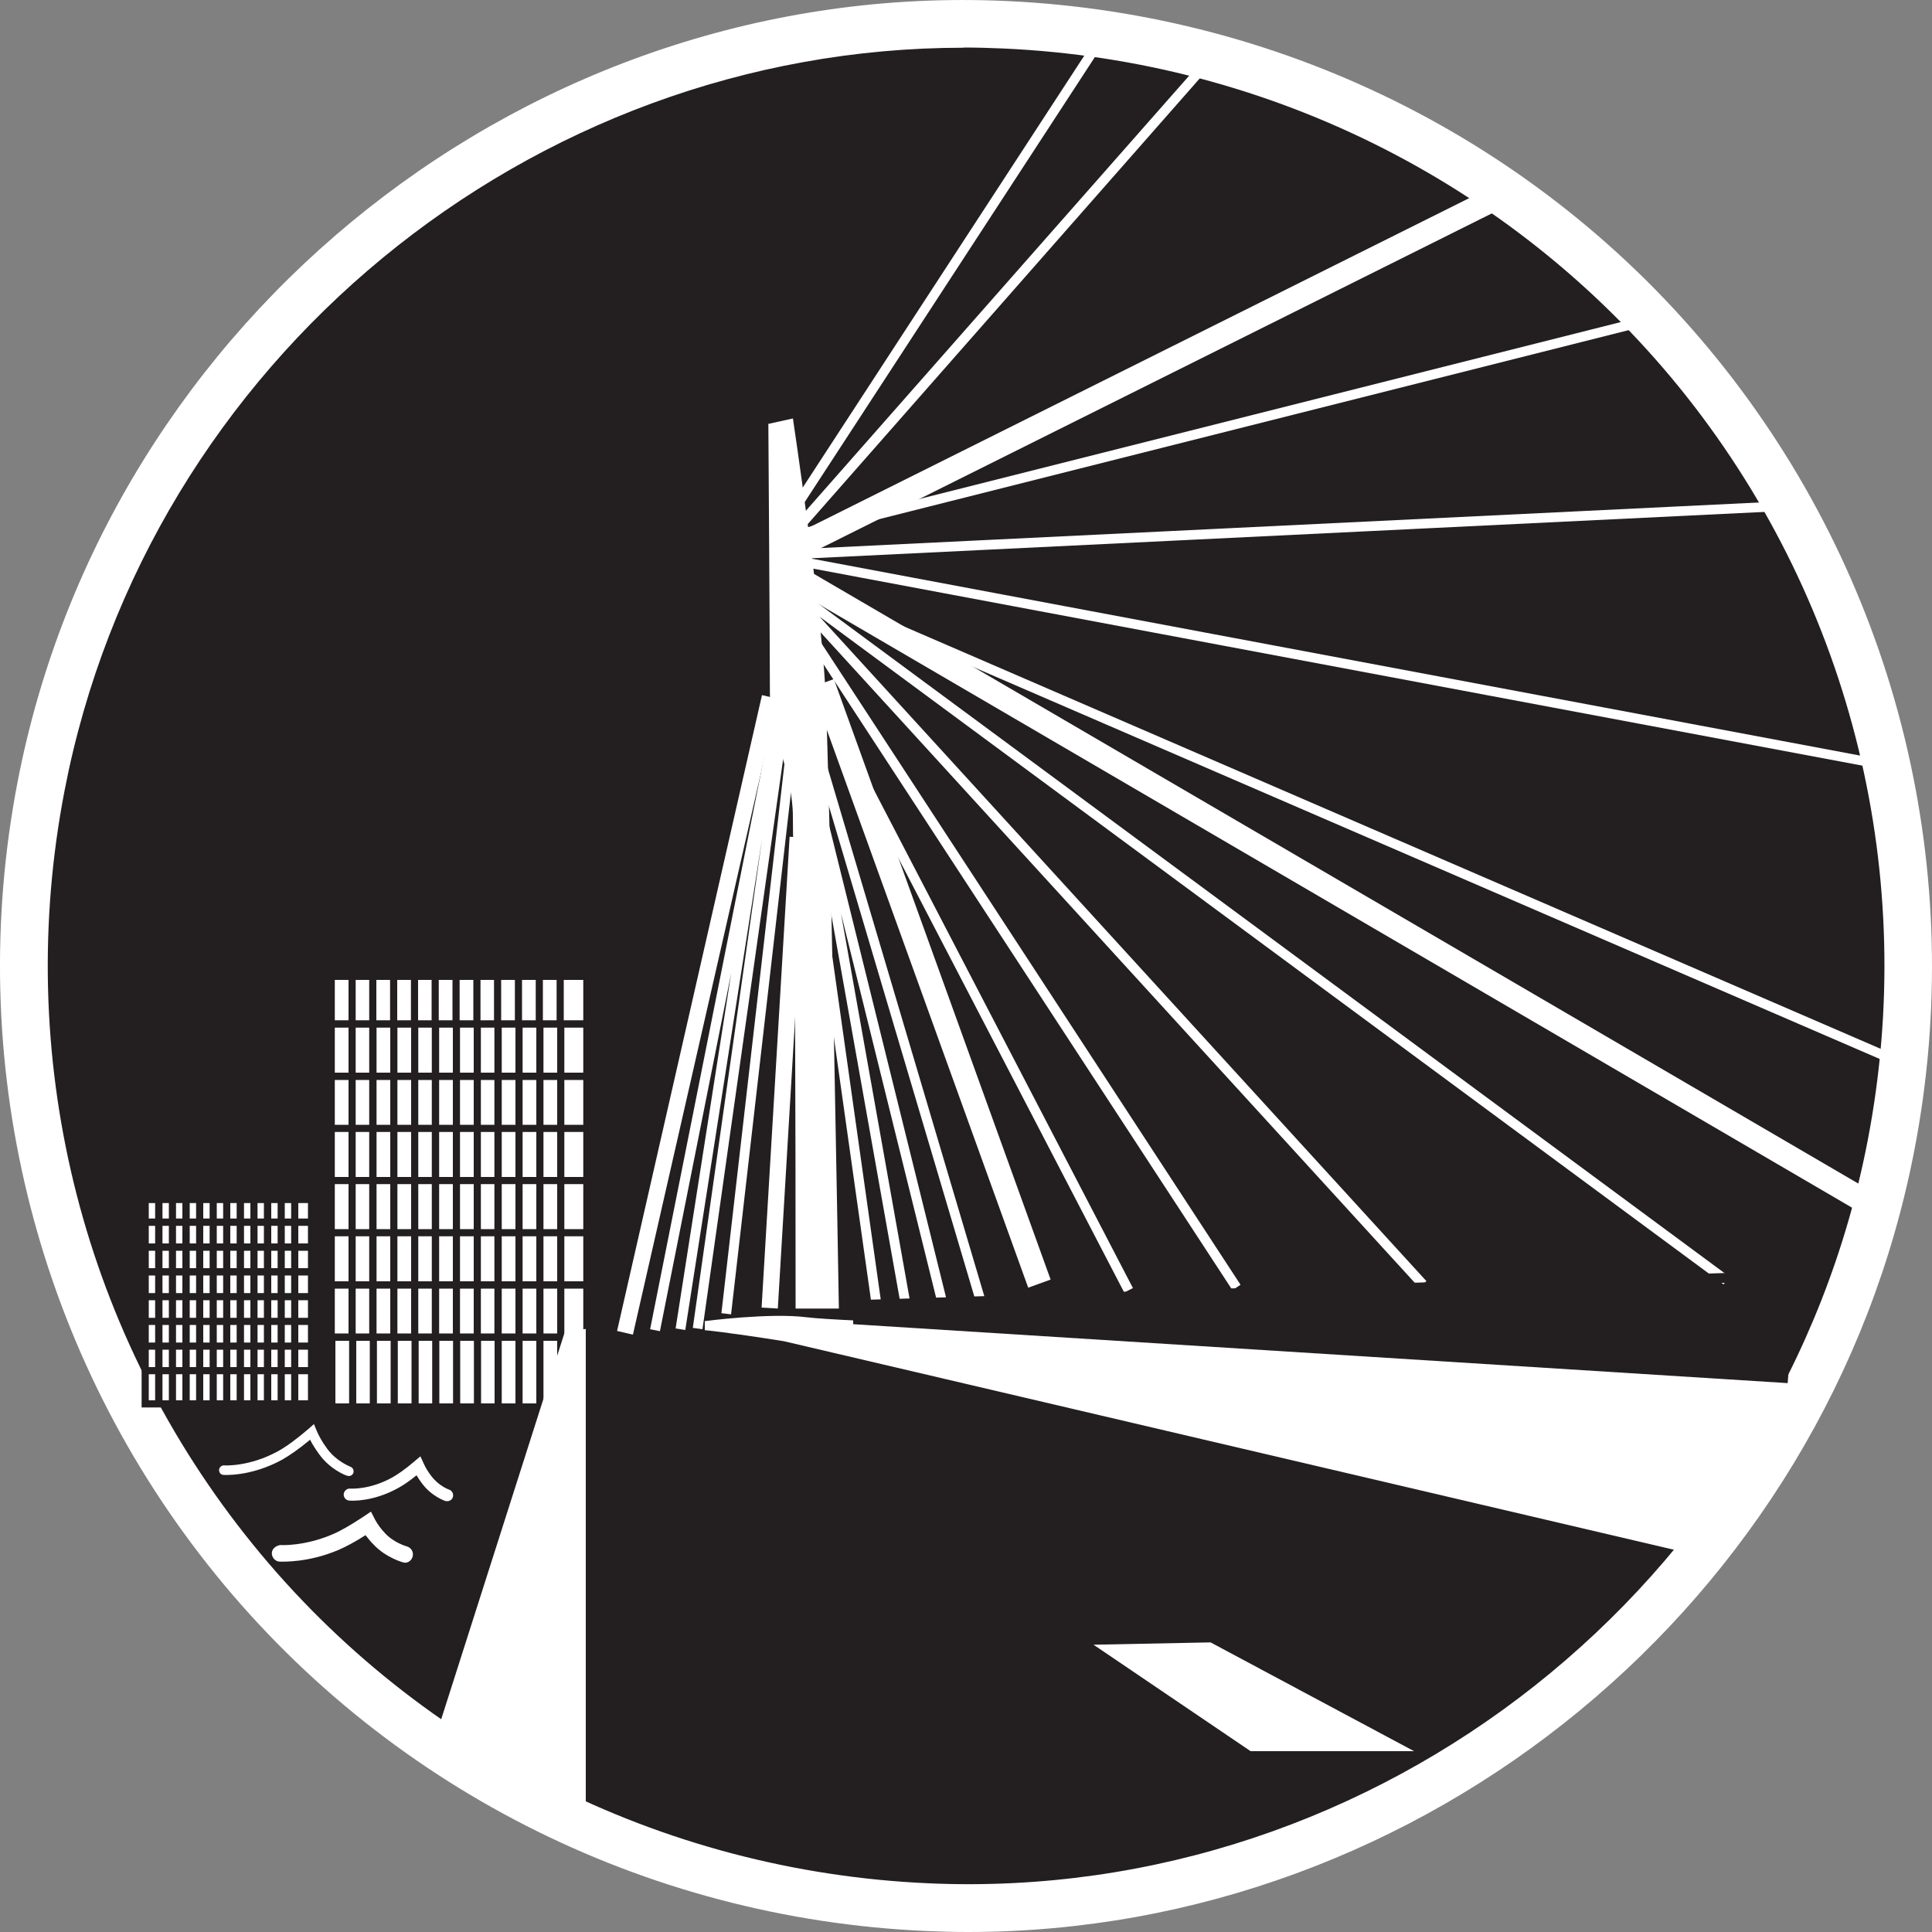
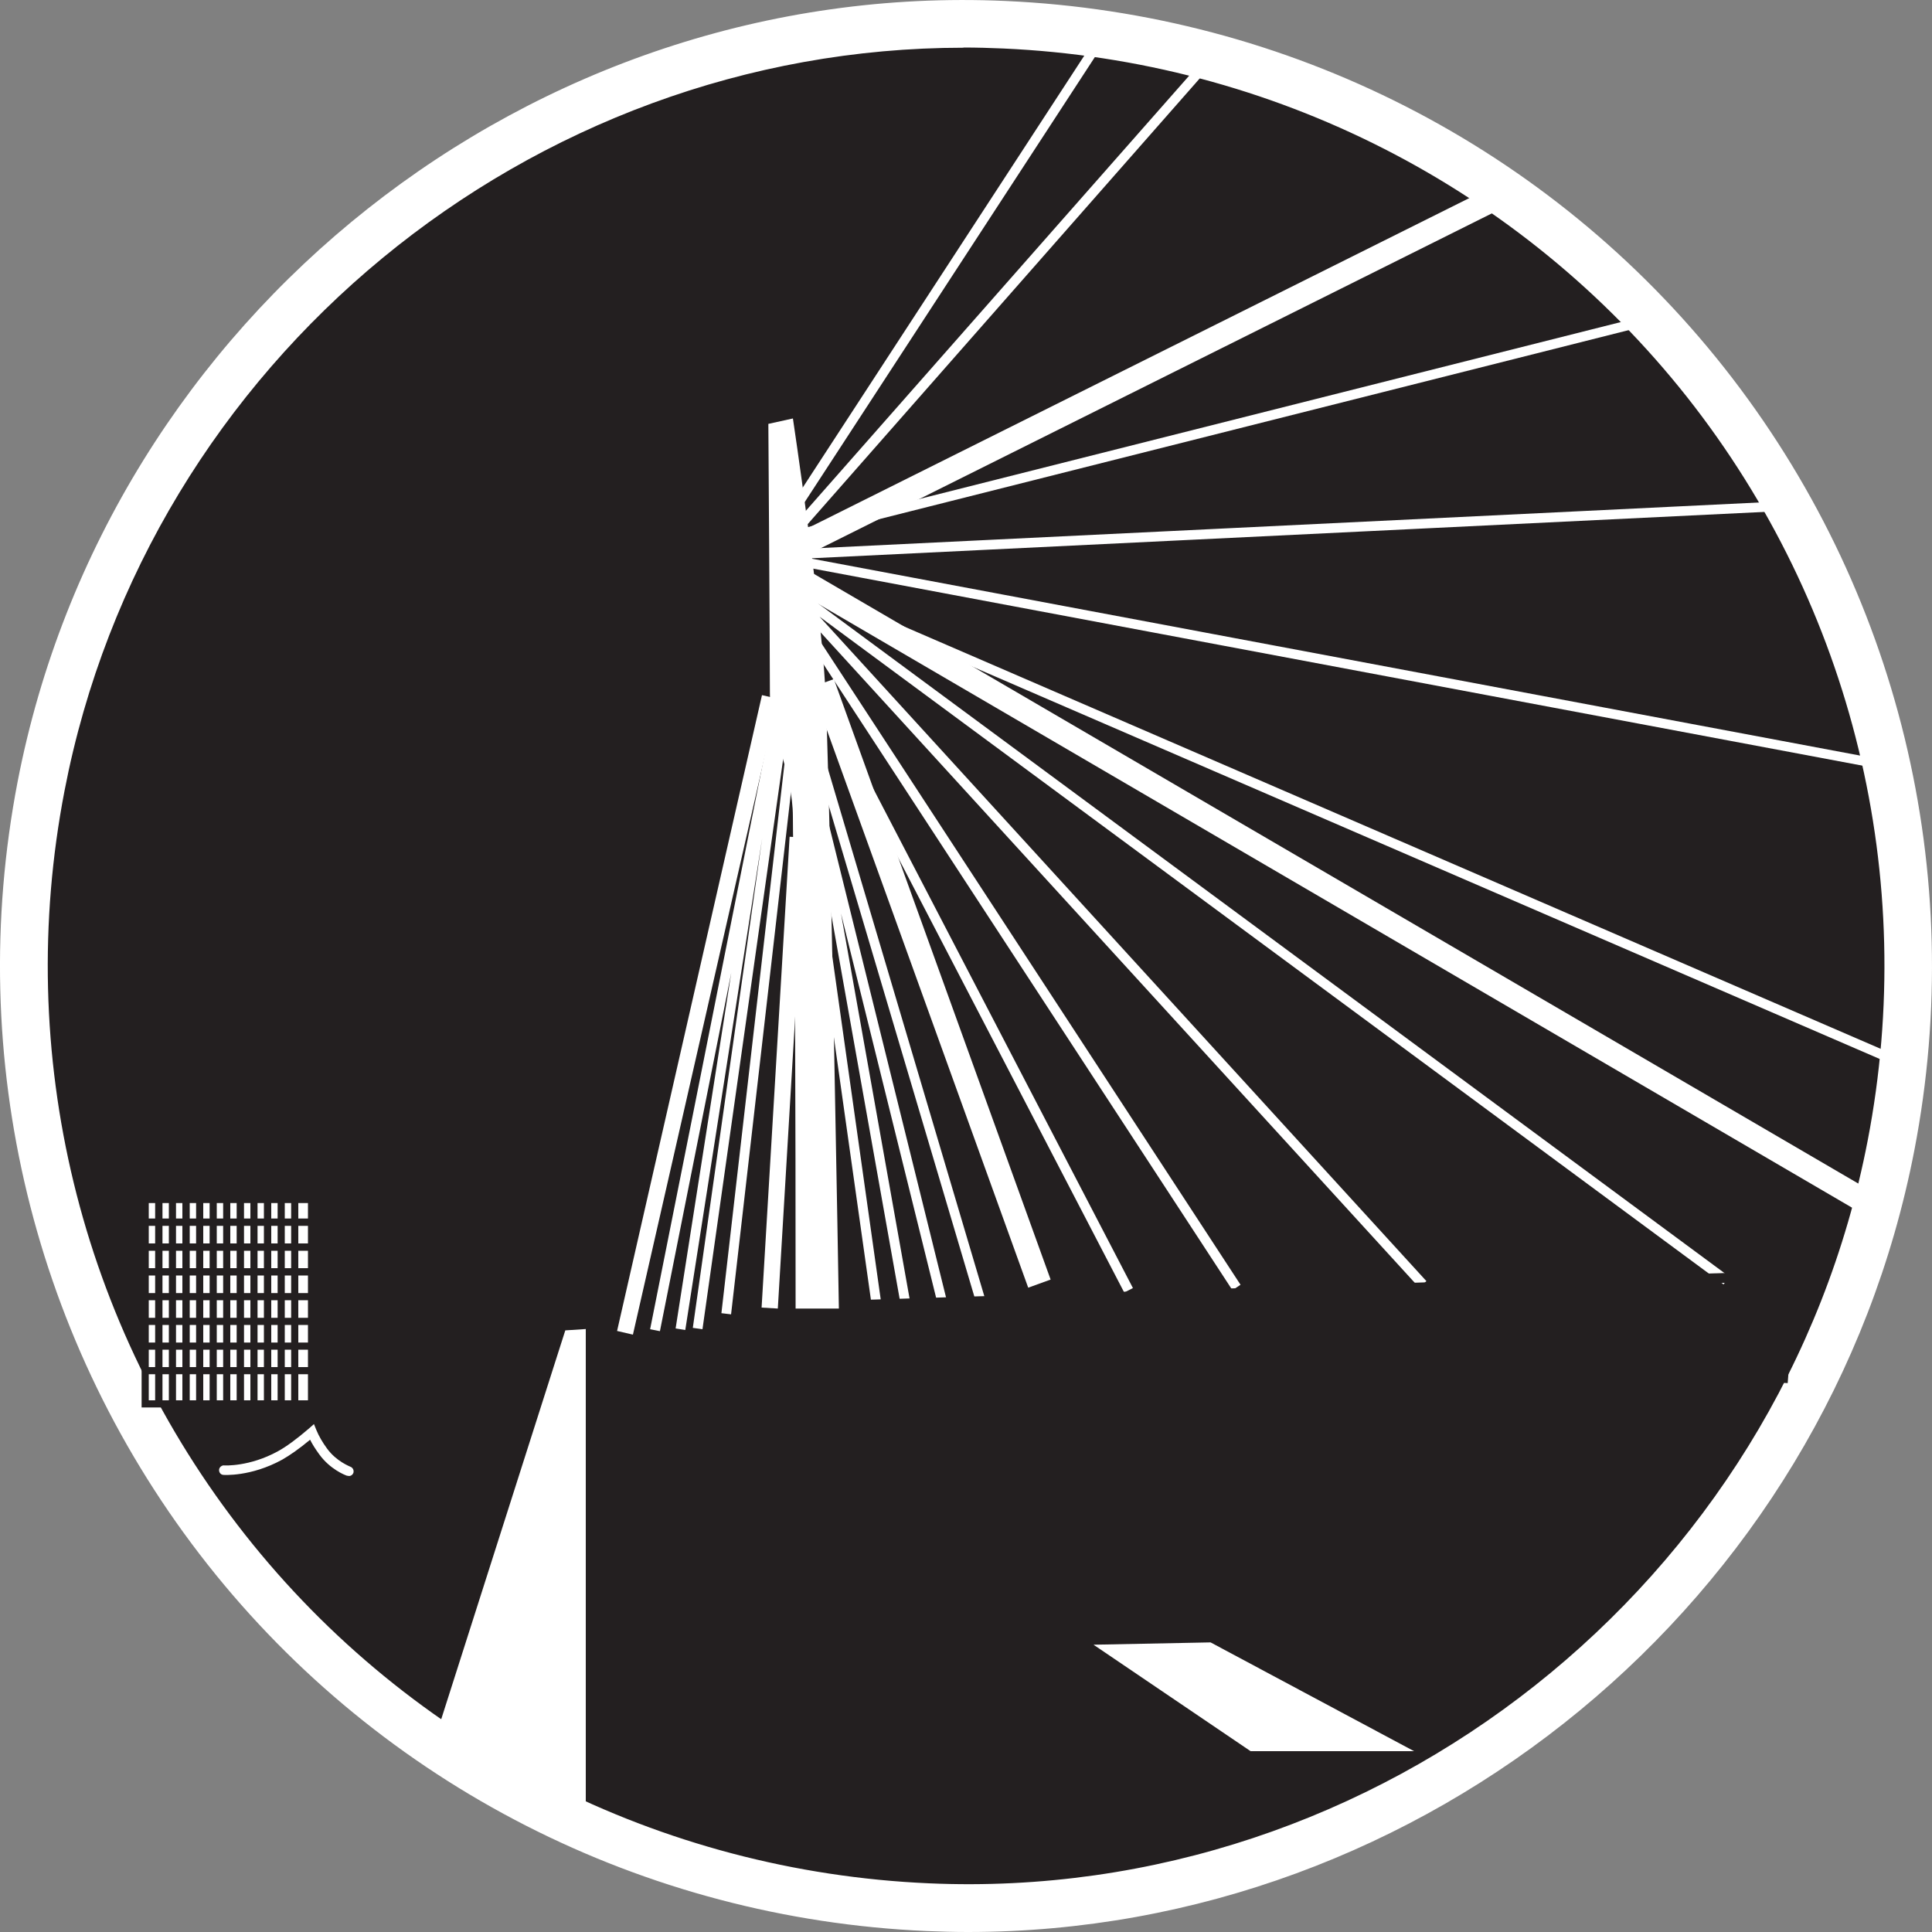
<svg xmlns="http://www.w3.org/2000/svg" id="Layer_1" viewBox="0 0 100 100">
  <rect x="0" y="0" width="100" height="100" fill="#808080" stroke="none" />
  <defs>
    <style>.cls-1{fill:#fff;}.cls-2{fill:#231f20;}</style>
  </defs>
  <path class="cls-2" d="M2.12,40.7c-5.64,29.16,15.79,56.7,45.9,58.02,23.88,1.04,45.33-15.99,49.86-39.44C103.5,30.13,82.08,2.61,51.98,1.28,28.11,.23,6.65,17.24,2.12,40.7" />
  <path class="cls-1" d="M50.1,100c-.71,0-1.42-.02-2.14-.05-14.64-.64-28.21-7.56-37.22-18.98C1.73,69.55-1.85,54.79,.91,40.47H.91C5.57,16.35,27.54-1.05,52.04,.05c14.64,.65,28.2,7.57,37.21,18.99,9.01,11.42,12.6,26.17,9.84,40.48-4.51,23.41-25.36,40.48-48.99,40.48Zm-.23-97.53C27.43,2.47,7.63,18.68,3.34,40.93h0c-2.63,13.62,.78,27.65,9.35,38.51,8.57,10.86,21.47,17.43,35.39,18.04,23.28,1.03,44.17-15.51,48.59-38.44,2.63-13.61-.78-27.63-9.35-38.49C78.75,9.71,65.85,3.13,51.93,2.51c-.69-.03-1.38-.05-2.06-.05Z" />
-   <rect class="cls-1" x="17.15" y="50.54" width="13.23" height="22.28" />
  <path class="cls-2" d="M30.56,73.01h-13.6v-22.66h13.6v2.46h.18v.37h-.18v2.33h.18v.37h-.18v2.32h.18v.37h-.18v2.33h.18v.37h-.18v2.33h.18v.37h-.18v2.33h.18v.37h-.18v2.32h.18v.37h-.18v3.62Zm-13.23-.37h12.86v-3.24h-.98v3.24h-.37v-3.24h-.71v3.24h-.37v-3.24h-.71v3.24h-.37v-3.24h-.71v3.24h-.37v-3.24h-.7v3.24h-.37v-3.24h-.71v3.24h-.37v-3.24h-.71v3.24h-.37v-3.24h-.7v3.24h-.37v-3.24h-.71v3.24h-.37v-3.24h-.71v3.24h-.37v-3.24h-.7v3.24h-.37v-3.24h-.71v3.24Zm11.88-3.62h.98v-2.32h-.98v2.32Zm-1.08,0h.71v-2.32h-.71v2.32Zm-1.08,0h.71v-2.32h-.71v2.32Zm-1.08,0h.71v-2.32h-.71v2.32Zm-1.08,0h.7v-2.32h-.7v2.32Zm-1.08,0h.71v-2.32h-.71v2.32Zm-1.08,0h.71v-2.32h-.71v2.32Zm-1.08,0h.7v-2.32h-.7v2.32Zm-1.08,0h.71v-2.32h-.71v2.32Zm-1.08,0h.71v-2.32h-.71v2.32Zm-1.08,0h.7v-2.32h-.7v2.32Zm-1.08,0h.71v-2.32h-.71v2.32Zm11.88-2.7h.98v-2.33h-.98v2.33Zm-1.08,0h.71v-2.33h-.71v2.33Zm-1.08,0h.71v-2.33h-.71v2.33Zm-1.08,0h.71v-2.33h-.71v2.33Zm-1.08,0h.7v-2.33h-.7v2.33Zm-1.08,0h.71v-2.33h-.71v2.33Zm-1.08,0h.71v-2.33h-.71v2.33Zm-1.08,0h.7v-2.33h-.7v2.33Zm-1.08,0h.71v-2.33h-.71v2.33Zm-1.08,0h.71v-2.33h-.71v2.33Zm-1.08,0h.7v-2.33h-.7v2.33Zm-1.08,0h.71v-2.33h-.71v2.33Zm11.88-2.7h.98v-2.33h-.98v2.33Zm-1.08,0h.71v-2.33h-.71v2.33Zm-1.08,0h.71v-2.33h-.71v2.33Zm-1.08,0h.71v-2.33h-.71v2.33Zm-1.08,0h.7v-2.33h-.7v2.33Zm-1.08,0h.71v-2.33h-.71v2.33Zm-1.08,0h.71v-2.33h-.71v2.33Zm-1.08,0h.7v-2.33h-.7v2.33Zm-1.08,0h.71v-2.33h-.71v2.33Zm-1.08,0h.71v-2.33h-.71v2.33Zm-1.08,0h.7v-2.33h-.7v2.33Zm-1.08,0h.71v-2.33h-.71v2.33Zm11.88-2.7h.98v-2.33h-.98v2.33Zm-1.08,0h.71v-2.33h-.71v2.33Zm-1.08,0h.71v-2.33h-.71v2.33Zm-1.08,0h.71v-2.33h-.71v2.33Zm-1.08,0h.7v-2.33h-.7v2.33Zm-1.08,0h.71v-2.33h-.71v2.33Zm-1.08,0h.71v-2.33h-.71v2.33Zm-1.08,0h.7v-2.33h-.7v2.33Zm-1.08,0h.71v-2.33h-.71v2.33Zm-1.08,0h.71v-2.33h-.71v2.33Zm-1.08,0h.7v-2.33h-.7v2.33Zm-1.08,0h.71v-2.33h-.71v2.33Zm11.88-2.7h.98v-2.32h-.98v2.32Zm-1.08,0h.71v-2.32h-.71v2.32Zm-1.08,0h.71v-2.32h-.71v2.32Zm-1.08,0h.71v-2.32h-.71v2.32Zm-1.08,0h.7v-2.32h-.7v2.32Zm-1.08,0h.71v-2.32h-.71v2.32Zm-1.08,0h.71v-2.32h-.71v2.32Zm-1.08,0h.7v-2.32h-.7v2.32Zm-1.08,0h.71v-2.32h-.71v2.32Zm-1.08,0h.71v-2.32h-.71v2.32Zm-1.08,0h.7v-2.32h-.7v2.32Zm-1.08,0h.71v-2.32h-.71v2.32Zm11.88-2.7h.98v-2.33h-.98v2.33Zm-1.08,0h.71v-2.33h-.71v2.33Zm-1.08,0h.71v-2.33h-.71v2.33Zm-1.08,0h.71v-2.33h-.71v2.33Zm-1.08,0h.7v-2.33h-.7v2.33Zm-1.08,0h.71v-2.33h-.71v2.33Zm-1.08,0h.71v-2.33h-.71v2.33Zm-1.08,0h.7v-2.33h-.7v2.33Zm-1.08,0h.71v-2.33h-.71v2.33Zm-1.08,0h.71v-2.33h-.71v2.33Zm-1.08,0h.7v-2.33h-.7v2.33Zm-1.08,0h.71v-2.33h-.71v2.33Zm11.88-2.71h.98v-2.09h-12.86v2.09h.71v-2.09h.37v2.09h.7v-2.09h.37v2.09h.71v-2.09h.37v2.09h.71v-2.09h.37v2.09h.7v-2.09h.37v2.09h.71v-2.09h.37v2.09h.71v-2.09h.37v2.09h.7v-2.09h.37v2.09h.71v-2.09h.37v2.09h.71v-2.09h.37v2.09h.71v-2.09h.37v2.09Z" />
  <path class="cls-1" d="M41.04,21.66l-1.27,.28s.08,11.9,.08,13.92,1.19,4.16,1.19,6.42,.14,2.26,.14,25.45h2.24s-.47-27.95-.71-32.23c-.24-4.28-1.67-13.85-1.67-13.85" />
  <path class="cls-1" d="M53.22,66.65l-11.22-31.08,1.16-.42,11.22,31.08-1.16,.42Zm43.91-3.4L41.33,30.66l.62-1.06,55.81,32.58-.62,1.06ZM41.91,28.66l-.55-1.1L77.7,9.43l.55,1.1L41.91,28.66Z" />
  <path class="cls-1" d="M32.76,69.08l-.82-.19,7.5-32.91,.82,.19-7.5,32.91Zm7.5-1.35l-.84-.05,1.45-24.37,.84,.05-1.45,24.37Z" />
  <path class="cls-1" d="M34.15,68.9l-.5-.1,6.07-30.47,.77-4.95,.21,.03,.14-.7,.5,.1-.63,3.16,.29,.04-4.64,32.79-.5-.07,3.59-25.34-3.98,25.45-.5-.08,2.88-18.41-3.69,18.54Zm3.69-.87l-.5-.06,3.5-30.5,.5,.06-3.5,30.5Zm7.29-.39l-3.43-24.3,.5-.07,3.43,24.3-.5,.07Zm3.43-.04l-5.03-20.32,3.6,20.22-.5,.09-4.92-27.65,.49-.1,6.85,27.65-.49,.12Zm2-.06l-9.17-30.92,.48-.14,9.17,30.92-.48,.14Zm7.63-.64l-16.46-31.66,.45-.23,16.46,31.66-.45,.23Zm5.6-.12l-22.05-33.75,.42-.28,22.05,33.75-.42,.28Zm9.66-.14L41.45,31.61l.24-.22-.94-.7,.18-.25-.18-.08,.2-.46,58.02,25.09-.2,.46L41.74,30.79l47.77,35.29-.3,.4L42.42,31.92l31.41,34.39-.37,.34Zm24.28-26.76l-56.88-10.68,.05-.26-.31,.02-.02-.5,51.27-2.49,.02,.5-49.93,2.43,55.9,10.5-.09,.5Zm-56.58-11.93l-.12-.46-.14-.12L62.28,3.09l.38,.33-21.03,23.91,42.66-10.76,.12,.49-43.26,10.91Zm.36-1.74l-.42-.27L56.52,2.27l.42,.27-15.44,23.68Z" />
  <path class="cls-1" d="M30.33,68.79l-1.07,.07-.47,1.47-5.96,18.68s.71,.71,2.85,2.02c2.15,1.31,4.64,2.62,4.64,2.62v-24.85Z" />
  <rect class="cls-1" x="7.52" y="62.08" width="8.62" height="10.58" />
  <path class="cls-2" d="M16.32,72.85H7.33v-10.95h8.99v10.95Zm-.88-.37h.5v-1.35h-.5v1.35Zm-.7,0h.33v-1.35h-.33v1.35Zm-.7,0h.33v-1.35h-.33v1.35Zm-.71,0h.33v-1.35h-.33v1.35Zm-.7,0h.33v-1.35h-.33v1.35Zm-.71,0h.33v-1.35h-.33v1.35Zm-.7,0h.33v-1.35h-.33v1.35Zm-.7,0h.33v-1.35h-.33v1.35Zm-.7,0h.33v-1.35h-.33v1.35Zm-.71,0h.33v-1.35h-.33v1.35Zm-.7,0h.33v-1.35h-.33v1.35Zm-.71,0h.33v-1.35h-.33v1.35Zm7.74-1.72h.5v-.9h-.5v.9Zm-.7,0h.33v-.9h-.33v.9Zm-.7,0h.33v-.9h-.33v.9Zm-.71,0h.33v-.9h-.33v.9Zm-.7,0h.33v-.9h-.33v.9Zm-.71,0h.33v-.9h-.33v.9Zm-.7,0h.33v-.9h-.33v.9Zm-.7,0h.33v-.9h-.33v.9Zm-.7,0h.33v-.9h-.33v.9Zm-.71,0h.33v-.9h-.33v.9Zm-.7,0h.33v-.9h-.33v.9Zm-.71,0h.33v-.9h-.33v.9Zm7.74-1.27h.5v-.91h-.5v.91Zm-.7,0h.33v-.91h-.33v.91Zm-.7,0h.33v-.91h-.33v.91Zm-.71,0h.33v-.91h-.33v.91Zm-.7,0h.33v-.91h-.33v.91Zm-.71,0h.33v-.91h-.33v.91Zm-.7,0h.33v-.91h-.33v.91Zm-.7,0h.33v-.91h-.33v.91Zm-.7,0h.33v-.91h-.33v.91Zm-.71,0h.33v-.91h-.33v.91Zm-.7,0h.33v-.91h-.33v.91Zm-.71,0h.33v-.91h-.33v.91Zm7.74-1.28h.5v-.91h-.5v.91Zm-.7,0h.33v-.91h-.33v.91Zm-.7,0h.33v-.91h-.33v.91Zm-.71,0h.33v-.91h-.33v.91Zm-.7,0h.33v-.91h-.33v.91Zm-.71,0h.33v-.91h-.33v.91Zm-.7,0h.33v-.91h-.33v.91Zm-.7,0h.33v-.91h-.33v.91Zm-.7,0h.33v-.91h-.33v.91Zm-.71,0h.33v-.91h-.33v.91Zm-.7,0h.33v-.91h-.33v.91Zm-.71,0h.33v-.91h-.33v.91Zm7.74-1.28h.5v-.91h-.5v.91Zm-.7,0h.33v-.91h-.33v.91Zm-.7,0h.33v-.91h-.33v.91Zm-.71,0h.33v-.91h-.33v.91Zm-.7,0h.33v-.91h-.33v.91Zm-.71,0h.33v-.91h-.33v.91Zm-.7,0h.33v-.91h-.33v.91Zm-.7,0h.33v-.91h-.33v.91Zm-.7,0h.33v-.91h-.33v.91Zm-.71,0h.33v-.91h-.33v.91Zm-.7,0h.33v-.91h-.33v.91Zm-.71,0h.33v-.91h-.33v.91Zm7.74-1.29h.5v-.9h-.5v.9Zm-.7,0h.33v-.9h-.33v.9Zm-.7,0h.33v-.9h-.33v.9Zm-.71,0h.33v-.9h-.33v.9Zm-.7,0h.33v-.9h-.33v.9Zm-.71,0h.33v-.9h-.33v.9Zm-.7,0h.33v-.9h-.33v.9Zm-.7,0h.33v-.9h-.33v.9Zm-.7,0h.33v-.9h-.33v.9Zm-.71,0h.33v-.9h-.33v.9Zm-.7,0h.33v-.9h-.33v.9Zm-.71,0h.33v-.9h-.33v.9Zm7.74-1.28h.5v-.91h-.5v.91Zm-.7,0h.33v-.91h-.33v.91Zm-.7,0h.33v-.91h-.33v.91Zm-.71,0h.33v-.91h-.33v.91Zm-.7,0h.33v-.91h-.33v.91Zm-.71,0h.33v-.91h-.33v.91Zm-.7,0h.33v-.91h-.33v.91Zm-.7,0h.33v-.91h-.33v.91Zm-.7,0h.33v-.91h-.33v.91Zm-.71,0h.33v-.91h-.33v.91Zm-.7,0h.33v-.91h-.33v.91Zm-.71,0h.33v-.91h-.33v.91Zm7.74-1.29h.5v-.8h-.5v.8Zm-.7,0h.33v-.8h-.33v.8Zm-.7,0h.33v-.8h-.33v.8Zm-.71,0h.33v-.8h-.33v.8Zm-.7,0h.33v-.8h-.33v.8Zm-.71,0h.33v-.8h-.33v.8Zm-.7,0h.33v-.8h-.33v.8Zm-.7,0h.33v-.8h-.33v.8Zm-.7,0h.33v-.8h-.33v.8Zm-.71,0h.33v-.8h-.33v.8Zm-.7,0h.33v-.8h-.33v.8Zm-.71,0h.33v-.8h-.33v.8Z" />
-   <path class="cls-1" d="M88.33,80.61s1.49-1.84,3.39-4.64c1.91-2.79,2.5-4.69,2.5-4.69,0,0-18.11-1.14-29.11-1.88-10.99-.74-21.48-.98-23.37-1.22-1.9-.24-5.26,.2-5.26,.2v.47s1,.08,4.09,.57" />
  <path class="cls-1" d="M18.03,76.39s-.06,0-.08-.01c-.09-.03-.87-.33-1.43-1.11-.19-.26-.35-.51-.47-.75-.55,.46-1.04,.8-1.44,1.03-1.64,.9-3.04,.79-3.05,.79-.14-.01-.23-.13-.22-.27,.01-.13,.15-.24,.27-.22h0s1.29,.08,2.77-.73c.44-.24,.98-.64,1.61-1.18l.26-.23,.13,.32c.12,.29,.3,.61,.55,.95,.49,.67,1.18,.92,1.21,.94,.13,.05,.19,.19,.15,.32-.04,.1-.13,.16-.23,.16Z" />
-   <path class="cls-1" d="M20.97,80.88s-.06,0-.1-.01c0,0-.88-.23-1.53-.92-.16-.16-.3-.33-.42-.49-.53,.34-1,.59-1.39,.76-1.57,.67-2.9,.61-3.05,.61-.24-.01-.42-.22-.41-.45,.01-.24,.25-.39,.45-.41,.05,.01,1.24,.06,2.66-.54,.44-.18,.98-.5,1.62-.92l.4-.27,.22,.43c.12,.22,.29,.46,.52,.7,.46,.49,1.11,.67,1.11,.67,.23,.06,.37,.29,.31,.52-.05,.2-.22,.33-.42,.33Z" />
-   <path class="cls-1" d="M23.14,77.7s-.06,0-.09-.01c0,0-.72-.23-1.23-.94-.1-.13-.18-.26-.26-.39-.37,.3-.69,.52-.97,.67-1.29,.71-2.38,.65-2.51,.64-.17-.01-.3-.16-.29-.33,.01-.17,.18-.31,.33-.29,.04,0,1.01,.07,2.17-.57,.31-.17,.69-.44,1.16-.84l.31-.26,.17,.37c.09,.21,.22,.42,.38,.63,.39,.53,.92,.72,.93,.72,.16,.05,.25,.23,.2,.39-.04,.13-.16,.21-.29,.21Z" />
  <polygon class="cls-1" points="56.6 85.13 64.73 90.64 73.19 90.64 62.66 85.01 56.6 85.13" />
  <polygon class="cls-2" points="92.53 71.59 44.16 68.54 44.16 67.3 44.41 67.29 94.42 65.73 94.42 66.24 94.36 66.24 44.67 67.79 44.67 68.07 92.57 71.08 92.53 71.59" />
</svg>